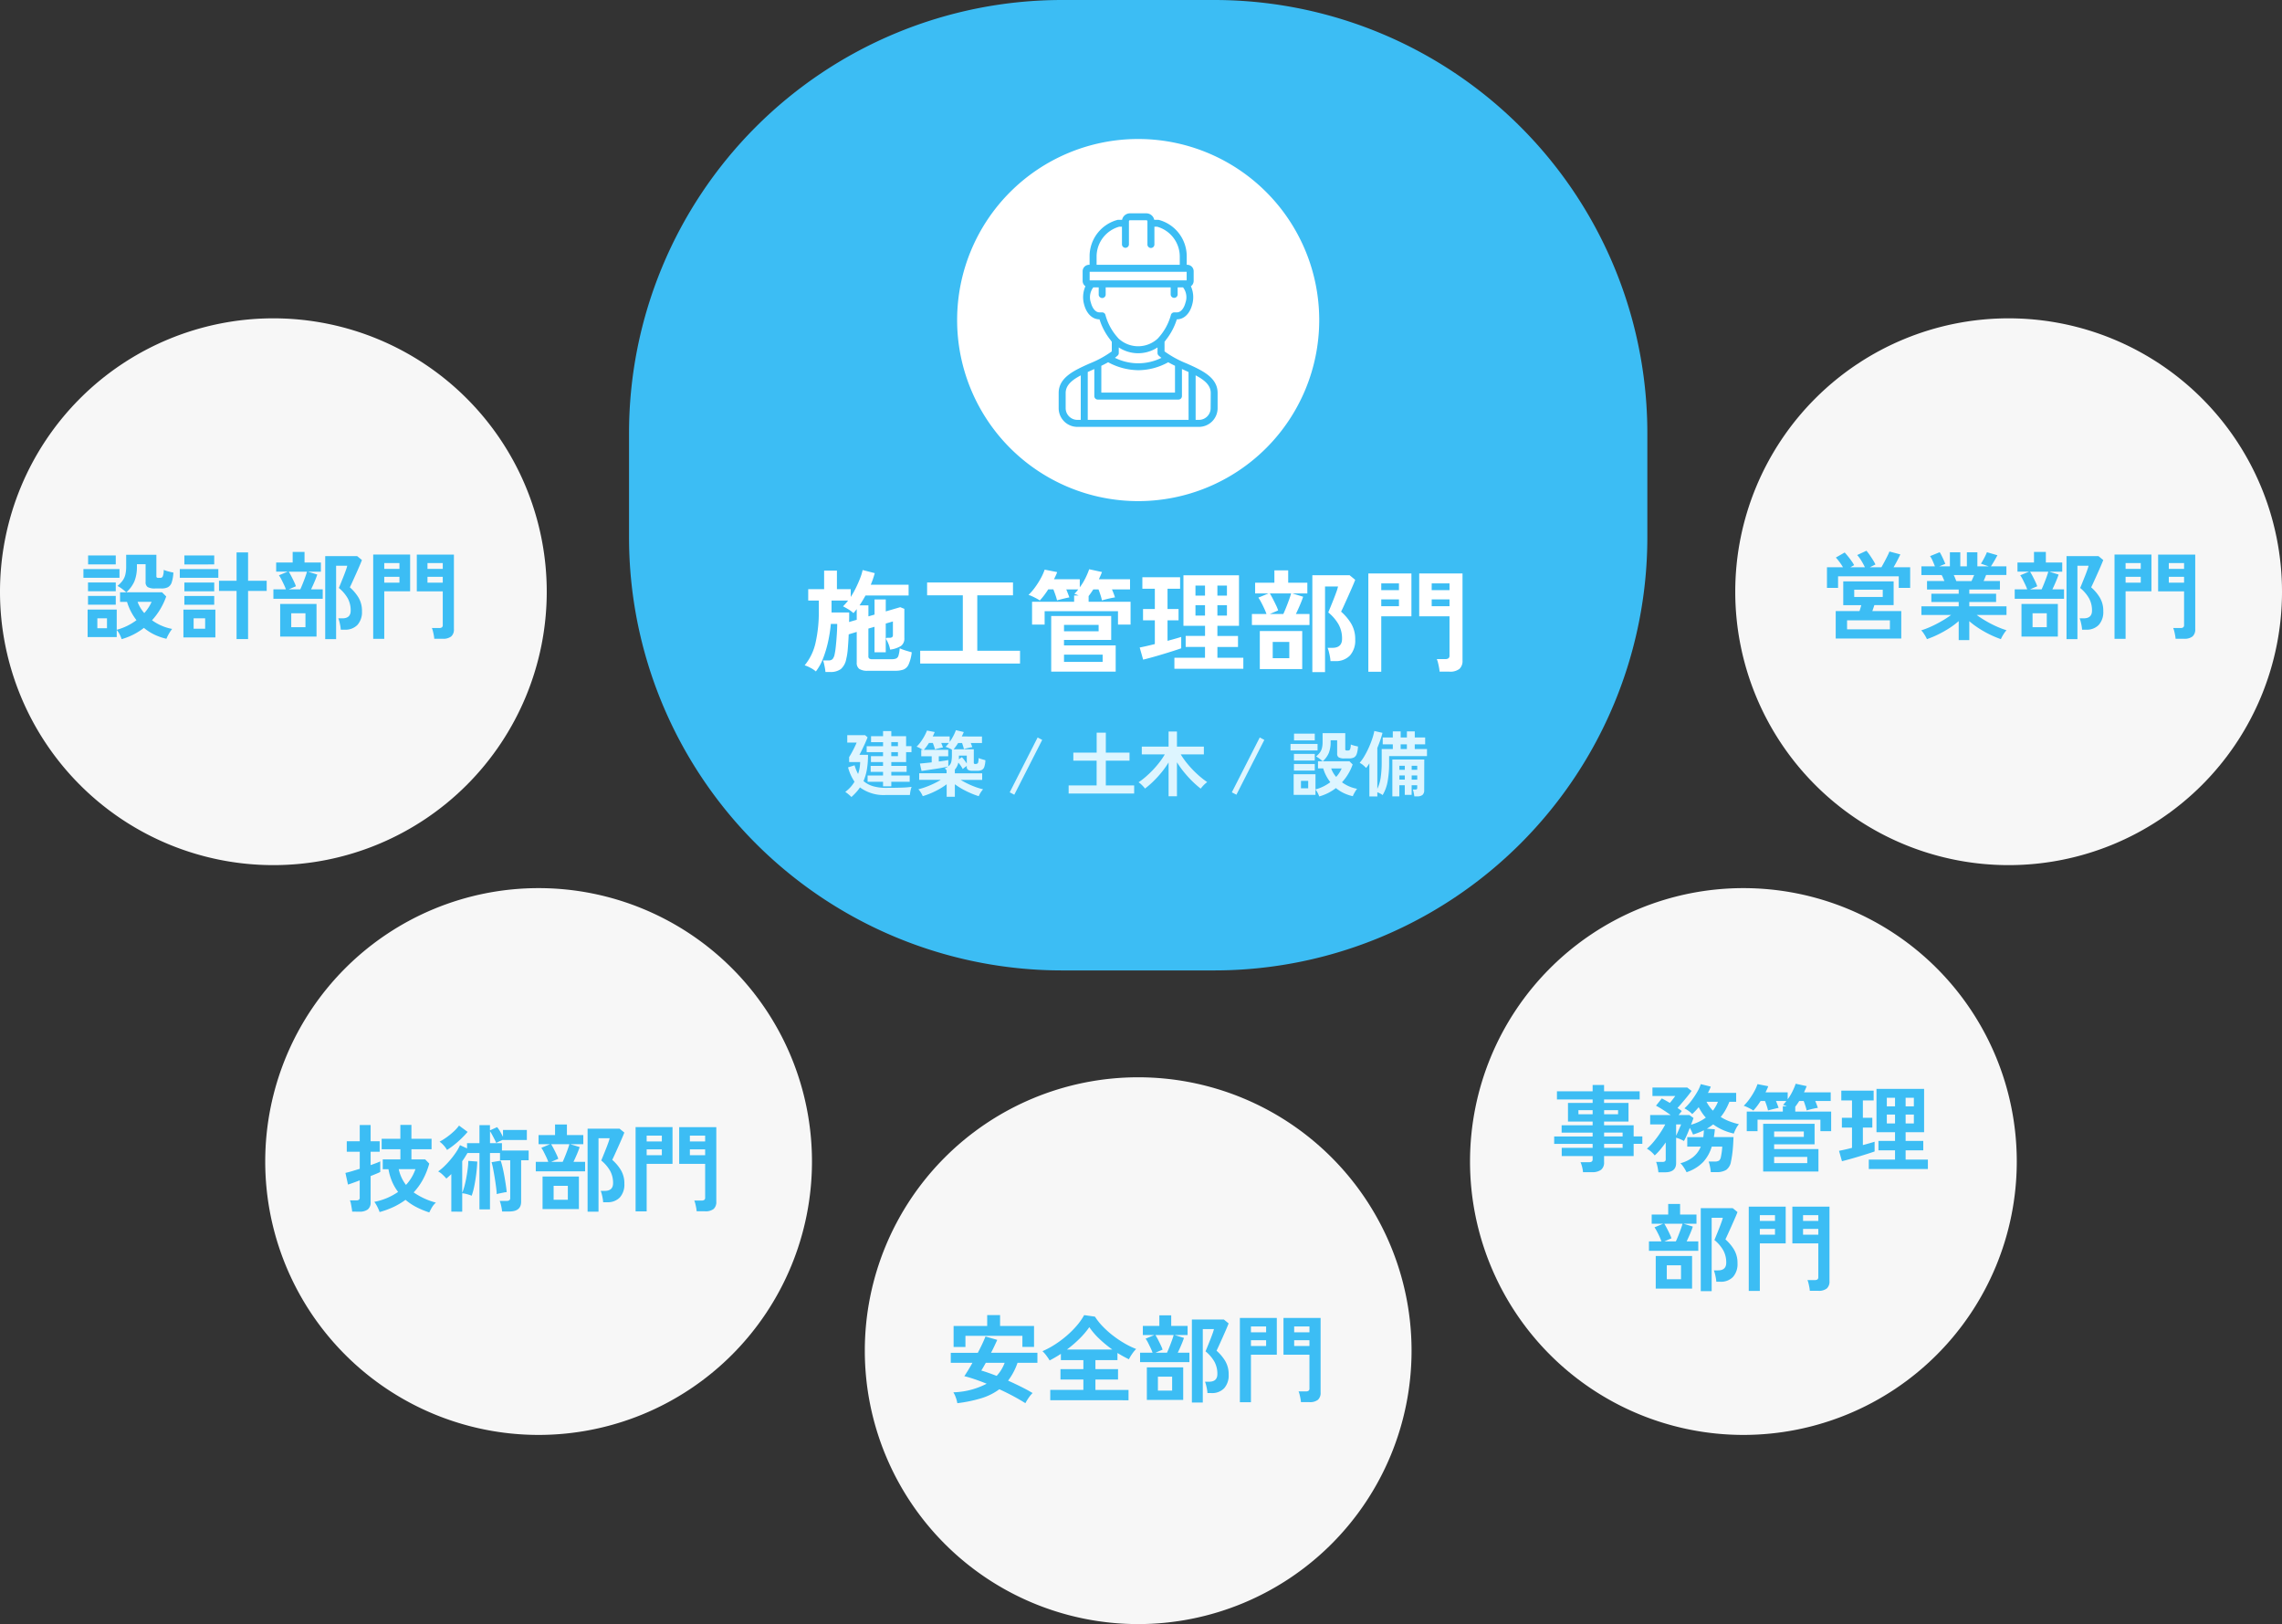
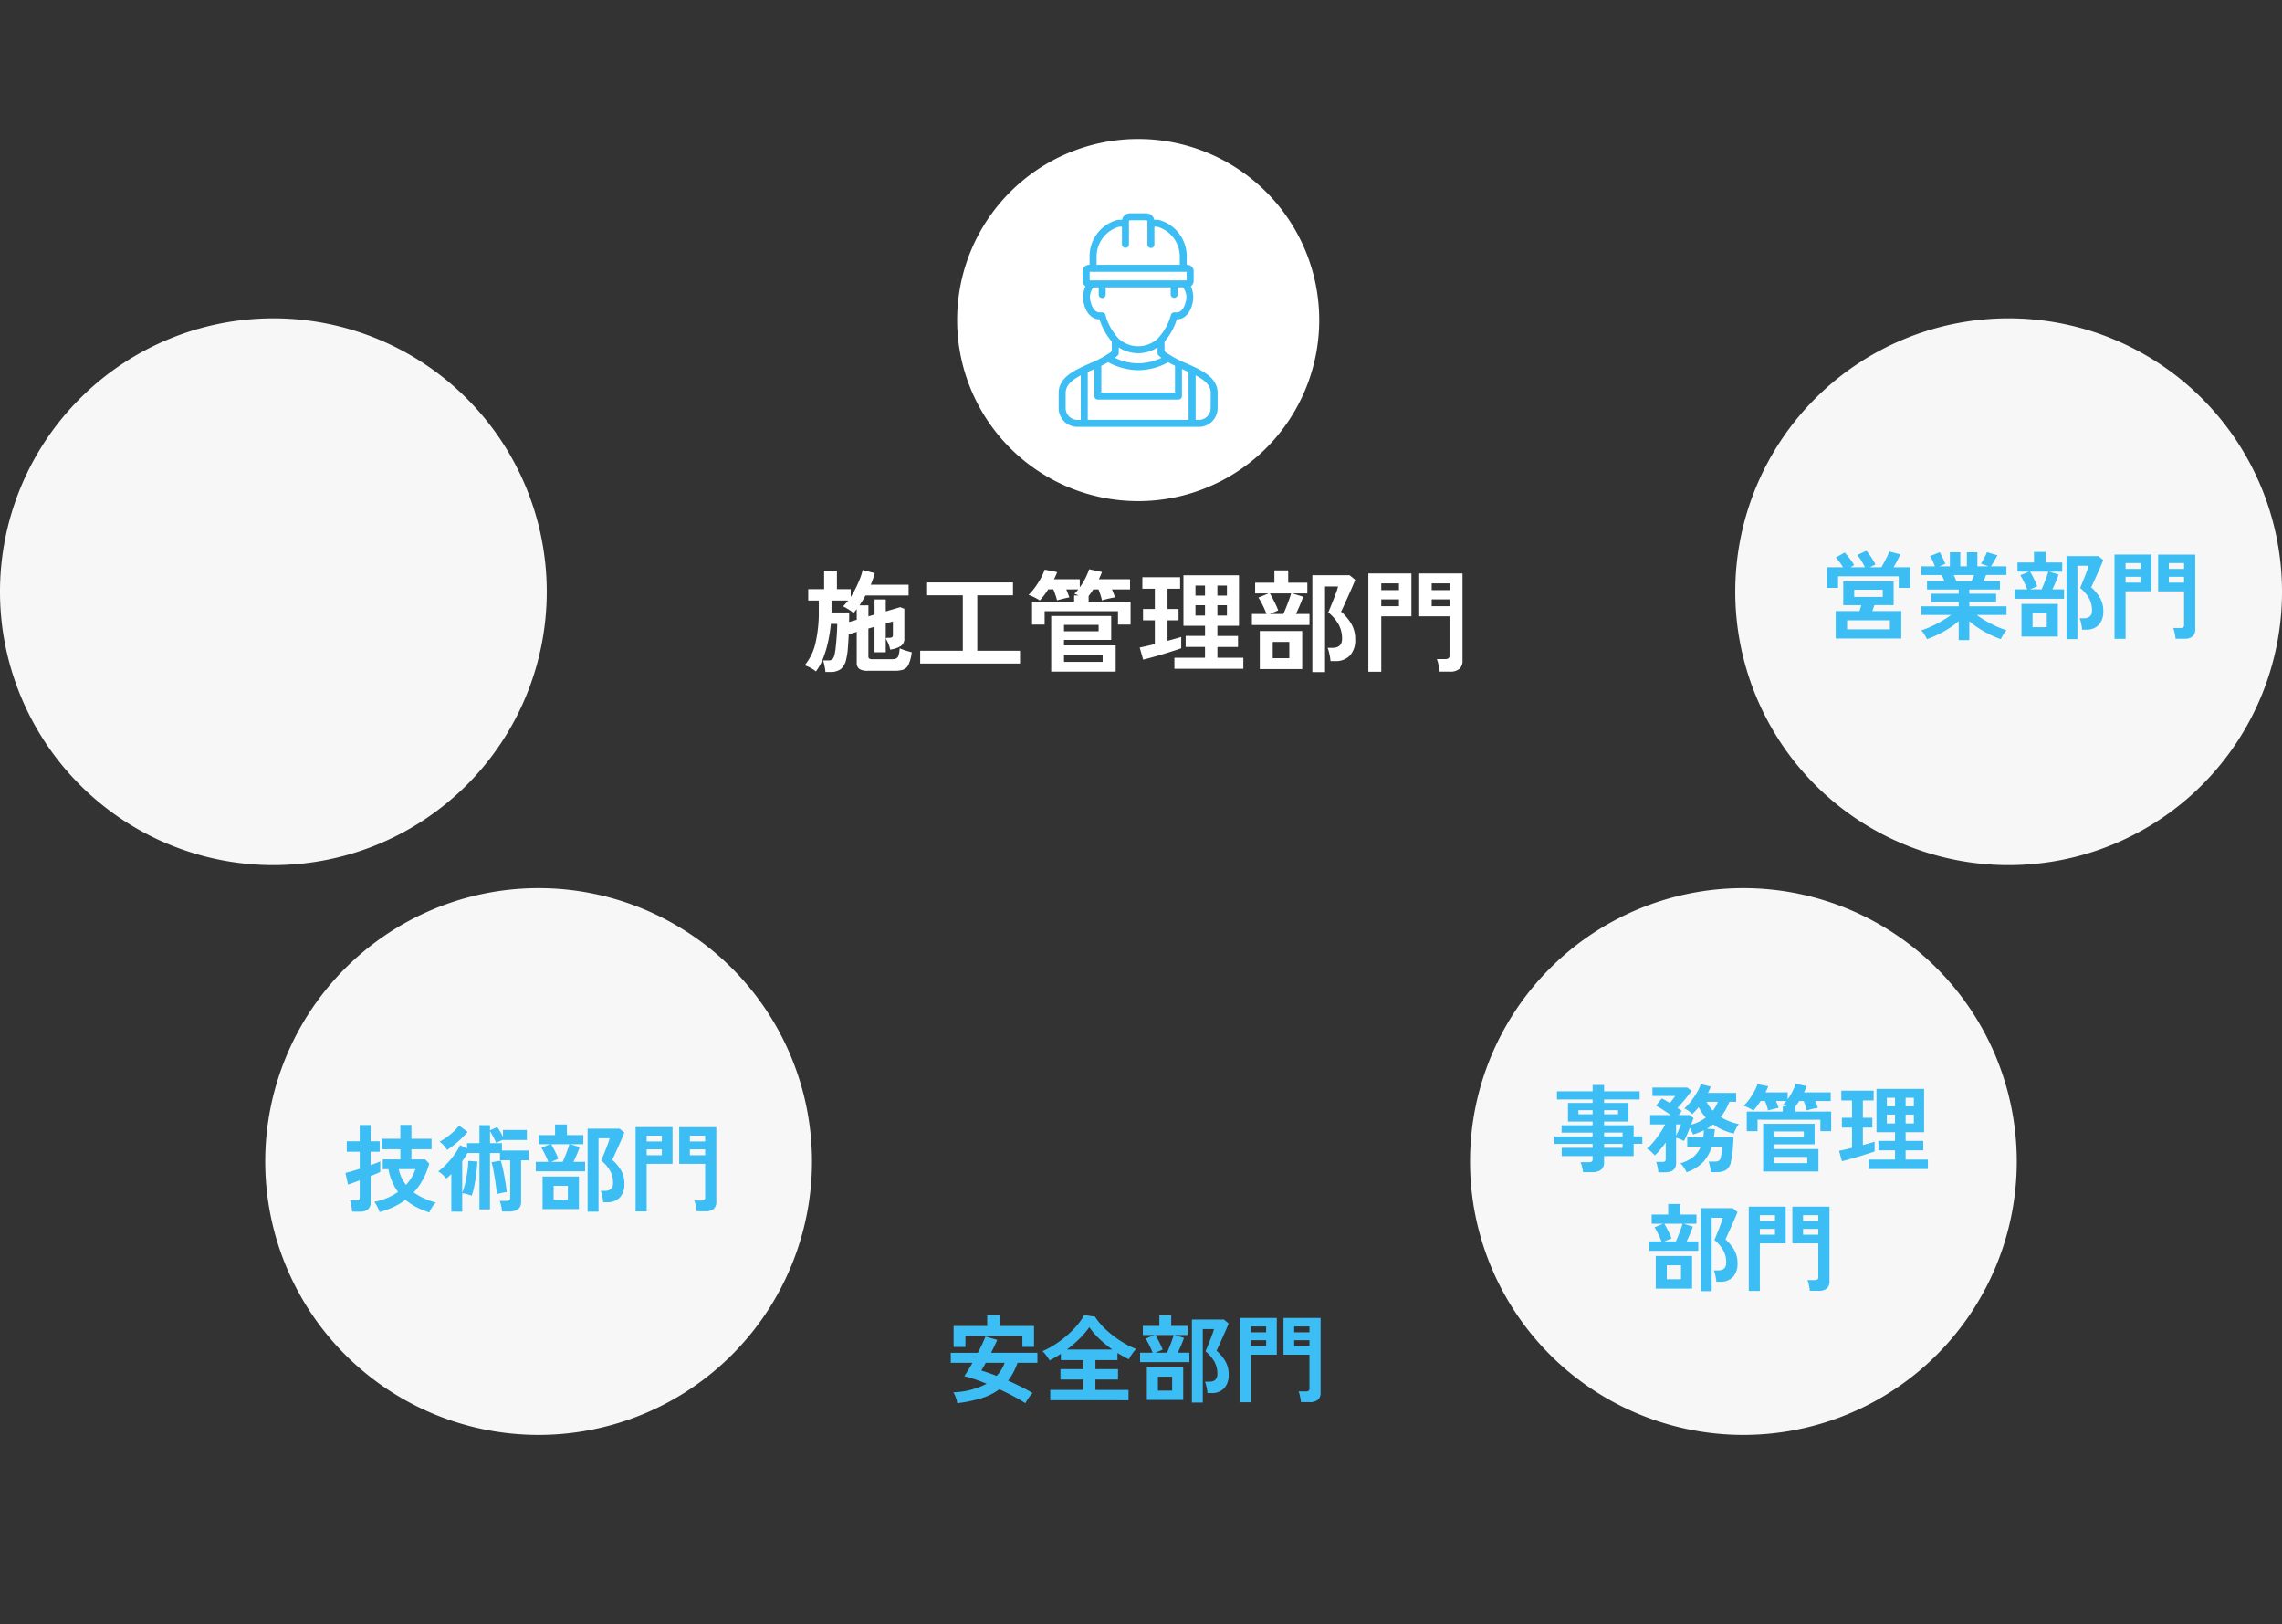
<svg xmlns="http://www.w3.org/2000/svg" width="287" height="204.238" viewBox="0 0 287 204.238">
  <rect x="0" y="0" width="287" height="204.238" fill="#333333" stroke="none" />
  <g transform="translate(-51.5 -5096.5)">
-     <path d="M34.381,0h0A34.381,34.381,0,0,1,68.762,34.381h0A34.381,34.381,0,0,1,34.381,68.762h0A34.381,34.381,0,0,1,0,34.381H0A34.381,34.381,0,0,1,34.381,0Z" transform="translate(160.265 5231.977)" fill="#f7f7f7" />
    <path d="M34.381,0h0A34.381,34.381,0,0,1,68.762,34.381h0A34.381,34.381,0,0,1,34.381,68.762h0A34.381,34.381,0,0,1,0,34.381H0A34.381,34.381,0,0,1,34.381,0Z" transform="translate(236.381 5208.188)" fill="#f7f7f7" />
    <path d="M34.381,0h0A34.381,34.381,0,0,1,68.762,34.381h0A34.381,34.381,0,0,1,34.381,68.762h0A34.381,34.381,0,0,1,0,34.381H0A34.381,34.381,0,0,1,34.381,0Z" transform="translate(269.738 5136.533)" fill="#f7f7f7" />
    <path d="M34.381,0h0A34.381,34.381,0,0,1,68.762,34.381h0A34.381,34.381,0,0,1,34.381,68.762h0A34.381,34.381,0,0,1,0,34.381H0A34.381,34.381,0,0,1,34.381,0Z" transform="translate(51.5 5136.533)" fill="#f7f7f7" />
    <path d="M34.381,0h0A34.381,34.381,0,0,1,68.762,34.381h0A34.381,34.381,0,0,1,34.381,68.762h0A34.381,34.381,0,0,1,0,34.381H0A34.381,34.381,0,0,1,34.381,0Z" transform="translate(84.857 5208.188)" fill="#f7f7f7" />
-     <path d="M54.469,0H73.6A54.469,54.469,0,0,1,128.07,54.469v13.1A54.469,54.469,0,0,1,73.6,122.037H54.469A54.469,54.469,0,0,1,0,67.568v-13.1A54.469,54.469,0,0,1,54.469,0Z" transform="translate(130.611 5096.5)" fill="#3cbdf4" />
    <path d="M22.77,0A22.77,22.77,0,1,1,0,22.77,22.77,22.77,0,0,1,22.77,0Z" transform="translate(171.875 5113.979)" fill="#fff" />
    <path d="M140.369,17.588a22.258,22.258,0,1,1-22.258,22.258,22.284,22.284,0,0,1,22.258-22.258m0-.512a22.77,22.77,0,1,0,22.77,22.77,22.77,22.77,0,0,0-22.77-22.77Z" transform="translate(54.276 5096.902)" fill="none" />
    <path d="M146.17,45.089a12.762,12.762,0,0,1-2.781-1.519V42.35c.023-.023.044-.046.067-.07a.46.46,0,0,0,.079-.117,8,8,0,0,0,1.4-2.622h.006c.9,0,1.636-.719,1.932-1.876a3.377,3.377,0,0,0-.169-2.289.812.812,0,0,0,.348-.665V33.491a.811.811,0,0,0-.811-.811h-.062v-1.1a4.735,4.735,0,0,0-3.51-4.546l-.005,0-.026-.007-.017-.005-.021,0-.024,0h-.016l-.029,0h-.439a1.017,1.017,0,0,0-.995-.814H139.05a1.018,1.018,0,0,0-1,.814h-.468l-.015,0-.025,0-.02,0-.018.005-.026.007-.005,0a4.735,4.735,0,0,0-3.51,4.546v1.1H133.9a.812.812,0,0,0-.811.811V34.71a.811.811,0,0,0,.352.667,3.378,3.378,0,0,0-.168,2.287c.3,1.158,1.036,1.876,1.932,1.876h.006a7.979,7.979,0,0,0,1.4,2.622.459.459,0,0,0,.079.117c.023.024.044.047.067.07v1.22a12.77,12.77,0,0,1-2.782,1.519c-1.916.858-3.9,1.744-3.9,3.713v1.912a2.353,2.353,0,0,0,2.35,2.351h15.288a2.353,2.353,0,0,0,2.351-2.351V48.8C150.069,46.833,148.087,45.947,146.17,45.089ZM134.845,31.581a3.9,3.9,0,0,1,2.852-3.693h.337v2.218a.439.439,0,1,0,.878,0V27.213a.14.14,0,0,1,.138-.138H141.1a.14.14,0,0,1,.138.138v2.893a.439.439,0,1,0,.877,0V27.889h.337a3.9,3.9,0,0,1,2.852,3.692v1.1H134.845Zm-.873,3.062V33.559h12.2v1.084h-12.2Zm1.982,4.329a.439.439,0,0,0-.42-.309h-.324c-.568,0-.93-.627-1.081-1.216a2.04,2.04,0,0,1,.3-1.925h.681V36.4a.439.439,0,1,0,.877,0v-.877h8.174V36.4a.439.439,0,0,0,.878,0v-.877h.681a2.04,2.04,0,0,1,.3,1.925c-.15.589-.514,1.216-1.081,1.216h-.326a.439.439,0,0,0-.419.309,6.921,6.921,0,0,1-1.556,2.867.421.421,0,0,0-.057.071,3.61,3.61,0,0,1-5.016,0,.422.422,0,0,0-.057-.071A6.916,6.916,0,0,1,135.953,38.972Zm6.7,5.128q.166.147.346.284a6.591,6.591,0,0,1-5.851-.005c.118-.089.231-.182.339-.278a.436.436,0,0,0,.147-.328v-.7a4.431,4.431,0,0,0,4.872,0v.7A.439.439,0,0,0,142.657,44.1Zm-7.215,1.283c.293-.141.579-.29.855-.446a8.151,8.151,0,0,0,3.808,1,7.831,7.831,0,0,0,3.749-1c.275.157.561.3.854.445v3.369h-9.266Zm-2.588,6.8h-.424a1.474,1.474,0,0,1-1.472-1.473V48.8c0-.984.811-1.639,1.9-2.211Zm13.563,0H133.732V46.164c.2-.092.4-.182.6-.273l.226-.1v3.4a.439.439,0,0,0,.439.439h10.143a.439.439,0,0,0,.439-.439v-3.4l.227.1c.2.091.406.181.6.273Zm2.774-1.473a1.474,1.474,0,0,1-1.473,1.473H147.3v-5.6c1.085.572,1.9,1.227,1.9,2.211Z" transform="translate(54.571 5097.119)" fill="#3cbdf4" />
    <path d="M-39.186,1.008q-.014-.2-.063-.476t-.112-.553a2.346,2.346,0,0,0-.133-.427h.686a.685.685,0,0,0,.525-.175,1.4,1.4,0,0,0,.259-.637,7.594,7.594,0,0,0,.126-.812q.056-.5.1-1.064t.07-1.071q.021-.511.021-.833h-.8a18.03,18.03,0,0,1-.343,2.219,13.736,13.736,0,0,1-.63,2.107A6.438,6.438,0,0,1-40.39.938a3.429,3.429,0,0,0-.693-.462A3.976,3.976,0,0,0-41.8.168a6.729,6.729,0,0,0,1.365-2.814,17.418,17.418,0,0,0,.413-4.074V-7.98h-1.33V-9.408h2v-2.338h1.61v2.338h1.736v.98A11.085,11.085,0,0,0-35.343-9.6q.3-.616.525-1.2a6.13,6.13,0,0,0,.308-1.015l1.526.392q-.1.364-.224.728t-.28.728h4.76V-8.61h-5.418q-.182.322-.371.637t-.385.6h1.12v1.386l.77-.224v-1.9H-31.6v1.5l1.82-.532.518.21v3.682a1.134,1.134,0,0,1-.42.98,3.279,3.279,0,0,1-1.372.462,3.325,3.325,0,0,0-.245-.812,3.337,3.337,0,0,0-.287-.546q0-.014.042-.056.07-.056.056-.07h.35a.556.556,0,0,0,.336-.077.369.369,0,0,0,.1-.3v-1.68l-.9.266V-1.47h-1.414V-4.676l-.77.224V-.966a.351.351,0,0,0,.1.28.638.638,0,0,0,.392.084h2.45A1.424,1.424,0,0,0-30.3-.686.572.572,0,0,0-30-1.057a4.274,4.274,0,0,0,.154-.917,3.959,3.959,0,0,0,.448.182q.28.1.574.182l.49.14A5.078,5.078,0,0,1-28.728.063a1.223,1.223,0,0,1-.658.644,3.087,3.087,0,0,1-1.036.147h-3.43A1.855,1.855,0,0,1-34.937.616a.937.937,0,0,1-.315-.8v-3.85l-1.008.308q-.042.938-.112,1.785a8.016,8.016,0,0,1-.2,1.323A2.188,2.188,0,0,1-37.247.637a2.162,2.162,0,0,1-1.365.371Zm2.968-6.286.966-.28V-6.9l-.2.252q-.1.126-.21.252a3.744,3.744,0,0,0-.651-.483q-.385-.231-.665-.371a6.363,6.363,0,0,0,.644-.728h-2.086v1.5H-36.2v.567Q-36.2-5.614-36.218-5.278Zm8.946,5.222v-1.61h5.362V-8.638H-26.4v-1.61H-15.6v1.61H-20.09v6.972h5.376v1.61ZM-10.794.966v-7h7.546v3.01H-9.184v.686h6.5v3.3ZM-13.2-4.956v-2.87H-7.91V-8.61h.574q-.154-.07-.3-.126t-.245-.084q.126-.126.252-.266a3.636,3.636,0,0,0,.238-.294H-8.9q.112.266.217.539t.175.469q-.182.028-.49.1t-.6.147q-.294.07-.462.126a6.452,6.452,0,0,0-.189-.644q-.133-.392-.273-.742h-.644q-.266.42-.539.777a7.779,7.779,0,0,1-.525.623,3.041,3.041,0,0,0-.4-.245q-.273-.147-.56-.28a2.759,2.759,0,0,0-.455-.175,7.358,7.358,0,0,0,.819-.952,10.328,10.328,0,0,0,.721-1.134,6.741,6.741,0,0,0,.49-1.092l1.568.308a3.209,3.209,0,0,1-.175.441q-.1.217-.217.455H-7.2v1.022A7.582,7.582,0,0,0-6.5-10.773a9.635,9.635,0,0,0,.483-1.141l1.61.35q-.084.224-.182.448t-.21.462h3.92V-9.38H-3.15q.112.266.217.539t.161.469q-.224.028-.553.1t-.623.147q-.294.077-.462.133a6.282,6.282,0,0,0-.182-.672q-.126-.392-.252-.714H-5.5q-.294.462-.588.84v.714H-.812v2.87H-2.394v-1.68H-11.62v1.68Zm4.018,4.69h4.858v-.91H-9.184Zm0-3.85H-4.83v-.8H-9.184ZM4.7.6V-.784h3.85V-2.142H6.118V-3.528H8.554V-4.8H5.838v-6.356h6.986V-4.8H10.108v1.274H12.7v1.386h-2.59V-.784H13.37V.6ZM.77-.546.336-2.072q.364-.07.861-.182T2.24-2.506V-5.488H.756V-6.916H2.24V-9.464H.672v-1.442H5.418v1.442H3.836v2.548H5.222v1.428H3.836v2.576q.532-.14.973-.266T5.558-3.4v1.428q-.392.14-1.008.336t-1.309.406q-.693.21-1.351.392T.77-.546ZM7.35-6.09h1.2v-1.3H7.35Zm2.758,0h1.2v-1.3h-1.2ZM7.35-8.6h1.2v-1.26H7.35Zm2.758,0h1.2v-1.26h-1.2ZM22.05,1.022v-12.18h4.69l.7.574q-.126.336-.371.9t-.525,1.19q-.28.623-.518,1.148t-.364.763a6.438,6.438,0,0,1,1.246,1.463,3.78,3.78,0,0,1,.532,2.051,2.818,2.818,0,0,1-.658,2,2.437,2.437,0,0,1-1.876.707h-.574a4.833,4.833,0,0,0-.07-.553q-.056-.315-.133-.616a3.472,3.472,0,0,0-.161-.5h.6q1.218,0,1.218-1.134a3.667,3.667,0,0,0-.434-1.806,5.474,5.474,0,0,0-1.3-1.512q.084-.2.266-.644T24.71-8.1q.21-.525.371-.98a5.508,5.508,0,0,0,.2-.665H23.646V1.022ZM14.448-4.9V-6.286h1.834Q16.17-6.608,15.988-7t-.378-.763a4.822,4.822,0,0,0-.35-.581l1.288-.532H14.854V-10.22h2.422v-1.554h1.736v1.554H21.42v1.344h-1.9l1.372.42q-.14.434-.4,1.043t-.511,1.127h1.708V-4.9ZM15.442.644V-4.144h5.334V.644Zm1.26-6.93H18.4q.168-.364.364-.854t.364-.959q.168-.469.252-.777H16.7q.168.266.378.672t.4.805a5.477,5.477,0,0,1,.273.665Zm.364,5.558h2.086V-2.772H17.066ZM38.052.966a4.437,4.437,0,0,0-.07-.525q-.056-.3-.126-.588A2.626,2.626,0,0,0,37.7-.616h1.064a.666.666,0,0,0,.406-.1A.4.4,0,0,0,39.3-1.05V-5.992H35.49v-5.39h5.446V-.448A1.35,1.35,0,0,1,40.544.623a1.892,1.892,0,0,1-1.26.343ZM29.092.98V-11.382H34.51v5.39H30.716V.98Zm7.966-8.246H39.3V-8.12h-2.24Zm0-2.016H39.3v-.854h-2.24ZM30.716-7.266h2.226V-8.12H30.716Zm0-2.016h2.226v-.854H30.716Z" transform="translate(194.5 5180)" fill="#fff" />
    <path d="M-22.6.96a3.925,3.925,0,0,0-.186-.7A3.13,3.13,0,0,0-23.1-.408a9.6,9.6,0,0,0,4.188-1.08Q-19.68-1.8-20.4-2.046t-1.32-.39q.2-.3.468-.732t.552-.948h-2.724v-1.26h3.4q.312-.588.564-1.128t.4-.924L-17.58-7q-.156.348-.354.768t-.426.852h5.832v1.26h-2.5a7.935,7.935,0,0,1-1.188,2.244q.828.372,1.626.768t1.458.792A3.4,3.4,0,0,0-13.62.27a5.611,5.611,0,0,0-.42.69q-.7-.444-1.542-.894t-1.734-.858A7.444,7.444,0,0,1-19.578.336,17.441,17.441,0,0,1-22.6.96Zm-.468-7.068v-2.64h4.224v-1.368h1.62v1.368h4.272V-6.12h-1.464V-7.512h-7.164v1.4Zm5.412,3.636a4.875,4.875,0,0,0,1.008-1.644H-19.02q-.168.3-.312.552t-.252.42q.42.12.912.294T-17.652-2.472Zm6.744,3.06v-1.3h4.164V-2.016h-2.88V-3.324h2.88V-4.452H-9.576v-.792q-.348.228-.708.438t-.708.39a6.206,6.206,0,0,0-.408-.606,3.81,3.81,0,0,0-.492-.558,10.766,10.766,0,0,0,1.53-.816A13.008,13.008,0,0,0-8.874-7.5a11.856,11.856,0,0,0,1.29-1.284,7.811,7.811,0,0,0,.936-1.332l1.356.192a7.924,7.924,0,0,0,.984,1.236,11.552,11.552,0,0,0,1.29,1.152,13.438,13.438,0,0,0,1.446.972,10.181,10.181,0,0,0,1.464.708A3.907,3.907,0,0,0-.6-5.262a5.14,5.14,0,0,0-.42.7q-.348-.168-.708-.366t-.732-.426v.9H-5.232v1.128h2.844v1.308H-5.232V-.708h4.164v1.3ZM-8.82-5.784H-3.1A14.559,14.559,0,0,1-4.716-7.11,8.9,8.9,0,0,1-6-8.6,10.282,10.282,0,0,1-7.236-7.146,14.914,14.914,0,0,1-8.82-5.784ZM6.9.876V-9.564h4.02l.6.492q-.108.288-.318.774t-.45,1.02q-.24.534-.444.984T10-5.64a5.519,5.519,0,0,1,1.068,1.254,3.24,3.24,0,0,1,.456,1.758,2.416,2.416,0,0,1-.564,1.71,2.089,2.089,0,0,1-1.608.606H8.856A4.143,4.143,0,0,0,8.8-.786q-.048-.27-.114-.528a2.976,2.976,0,0,0-.138-.426H9.06q1.044,0,1.044-.972A3.143,3.143,0,0,0,9.732-4.26a4.692,4.692,0,0,0-1.116-1.3q.072-.168.228-.552t.336-.834q.18-.45.318-.84a4.721,4.721,0,0,0,.174-.57h-1.4V.876ZM.384-4.2V-5.388H1.956Q1.86-5.664,1.7-6T1.38-6.654a4.133,4.133,0,0,0-.3-.5l1.1-.456H.732V-8.76H2.808v-1.332H4.3V-8.76H6.36v1.152H4.728l1.176.36q-.12.372-.342.894t-.438.966H6.588V-4.2ZM1.236.552v-4.1H5.808v4.1Zm1.08-5.94H3.768q.144-.312.312-.732t.312-.822q.144-.4.216-.666H2.316q.144.228.324.576t.342.69a4.694,4.694,0,0,1,.234.57ZM2.628-.624H4.416V-2.376H2.628ZM20.616.828a3.8,3.8,0,0,0-.06-.45q-.048-.258-.108-.5a2.251,2.251,0,0,0-.132-.4h.912a.571.571,0,0,0,.348-.084A.344.344,0,0,0,21.684-.9V-5.136H18.42v-4.62h4.668V-.384a1.158,1.158,0,0,1-.336.918,1.621,1.621,0,0,1-1.08.294ZM12.936.84v-10.6H17.58v4.62H14.328V.84Zm6.828-7.068h1.92V-6.96h-1.92Zm0-1.728h1.92v-.732h-1.92ZM14.328-6.228h1.908V-6.96H14.328Zm0-1.728h1.908v-.732H14.328Z" transform="translate(194.5 5272)" fill="#3cbdf4" />
    <path d="M-19.908.912a4.087,4.087,0,0,0-.114-.66,3.629,3.629,0,0,0-.2-.6h1.056a.632.632,0,0,0,.36-.078A.374.374,0,0,0-18.7-.744v-.372h-3.888V-2.148H-18.7v-.5h-4.836v-.936H-18.7v-.48h-3.9v-.924h3.9V-5.46H-21.8V-7.8H-18.7v-.432h-4.488V-9.264H-18.7v-.792h1.44v.792h4.476v1.032h-4.476V-7.8h3.072v2.34h-3.072v.468h3.72v1.4h1.092v.936h-1.092v1.536h-3.72v.768a1.152,1.152,0,0,1-.378.96,1.825,1.825,0,0,1-1.146.3Zm2.652-3.06h2.328v-.5h-2.328Zm0-1.44h2.328v-.48h-2.328Zm-3.228-2.784H-18.7v-.516h-1.788Zm3.228,0H-15.5v-.516h-1.752Zm6.828,7.3a5.925,5.925,0,0,0-.108-.678,3.568,3.568,0,0,0-.18-.63h.78a.585.585,0,0,0,.33-.072.35.35,0,0,0,.1-.3V-2.832q-.336.48-.684.9a6.854,6.854,0,0,1-.7.732,3.615,3.615,0,0,0-.462-.474,2.563,2.563,0,0,0-.522-.366,7.337,7.337,0,0,0,.858-.888,12.638,12.638,0,0,0,.822-1.11A10.431,10.431,0,0,0-9.564-5.1h-1.9V-6.276h2.58q-.444-.324-.948-.648t-.9-.528L-10-8.364q.216.108.474.252t.534.312q.18-.2.384-.468t.3-.4h-2.868V-9.732h4.38l.54.42q-.192.276-.5.66t-.648.78q-.336.4-.624.708.156.1.288.192t.252.192q-.06.084-.168.216t-.228.288h1.356l.516.372q-.048.132-.126.354t-.186.486a5.491,5.491,0,0,0,1.86-.888,5.05,5.05,0,0,1-.48-.612q-.216-.324-.42-.7-.192.24-.4.456t-.408.408a3.21,3.21,0,0,0-.468-.4,3.858,3.858,0,0,0-.516-.318A6.569,6.569,0,0,0-6.3-8.052a10.745,10.745,0,0,0,.75-1.122,4.548,4.548,0,0,0,.45-.99l1.26.312a5.78,5.78,0,0,1-.36.792H-.648v1.116H-1.5A8.792,8.792,0,0,1-1.98-6.93a5.892,5.892,0,0,1-.612.894,5.871,5.871,0,0,0,1.086.546A9.156,9.156,0,0,0-.3-5.124a2.406,2.406,0,0,0-.372.558,5.689,5.689,0,0,0-.276.618A7.544,7.544,0,0,1-2.328-4.4,6.713,6.713,0,0,1-3.54-5.1a6.541,6.541,0,0,1-.792.54l1,.072q-.012.252-.048.5t-.072.486H-.984Q-1-2.976-1.038-2.412t-.108,1.074q-.066.51-.15.882A1.6,1.6,0,0,1-1.9.624,2.247,2.247,0,0,1-3.108.9H-3.84Q-3.852.72-3.894.462t-.1-.5a2.739,2.739,0,0,0-.12-.39h.732A1.033,1.033,0,0,0-2.8-.546a.826.826,0,0,0,.234-.474q.06-.276.108-.63T-2.4-2.3H-3.72A4.949,4.949,0,0,1-4.782-.384,5.07,5.07,0,0,1-6.888.912,4.48,4.48,0,0,0-7.224.324a3.018,3.018,0,0,0-.432-.54,4.267,4.267,0,0,0,1.62-.8A3.249,3.249,0,0,0-5.1-2.3H-6.8V-3.5h2.016a6.98,6.98,0,0,0,.072-.864,6.641,6.641,0,0,1-.636.288q-.336.132-.72.252-.084-.192-.186-.408t-.222-.432q-.192.492-.4.966a6.444,6.444,0,0,1-.342.69A4.008,4.008,0,0,0-7.68-3.24,3.331,3.331,0,0,0-8.2-3.42V-.24Q-8.2.924-9.588.924Zm6.852-7.752A4.68,4.68,0,0,0-2.94-7.944H-4.38A4.925,4.925,0,0,0-3.576-6.828ZM-8.2-3.684q.12-.24.246-.528t.234-.54Q-7.608-5-7.572-5.1H-8.2ZM2.748.828v-6H9.216v2.58H4.128V-2H9.7V.828ZM.684-4.248v-2.46H5.22V-7.38h.492q-.132-.06-.258-.108t-.21-.072q.108-.108.216-.228a3.116,3.116,0,0,0,.2-.252h-1.3q.1.228.186.462t.15.4q-.156.024-.42.09t-.516.126q-.252.06-.4.108A5.53,5.53,0,0,0,3.21-7.4Q3.1-7.74,2.976-8.04H2.424q-.228.36-.462.666a6.668,6.668,0,0,1-.45.534,2.606,2.606,0,0,0-.342-.21Q.936-7.176.69-7.29A2.365,2.365,0,0,0,.3-7.44,6.307,6.307,0,0,0,1-8.256a8.853,8.853,0,0,0,.618-.972,5.778,5.778,0,0,0,.42-.936L3.384-9.9a2.751,2.751,0,0,1-.15.378q-.09.186-.186.39H5.832v.876a6.5,6.5,0,0,0,.594-.978,8.259,8.259,0,0,0,.414-.978l1.38.3q-.072.192-.156.384t-.18.4h3.36V-8.04H9.3q.1.228.186.462t.138.4q-.192.024-.474.084t-.534.126q-.252.066-.4.114a5.385,5.385,0,0,0-.156-.576q-.108-.336-.216-.612H7.284q-.252.4-.5.72v.612H11.3v2.46H9.948v-1.44H2.04v1.44ZM4.128-.228H8.292v-.78H4.128Zm0-3.3H7.86v-.684H4.128ZM16.032.516V-.672h3.3V-1.836H17.244V-3.024h2.088V-4.116H17V-9.564h5.988v5.448H20.664v1.092h2.22v1.188h-2.22V-.672h2.8V.516ZM12.66-.468l-.372-1.308q.312-.06.738-.156t.894-.216V-4.7H12.648V-5.928H13.92V-8.112H12.576V-9.348h4.068v1.236H15.288v2.184h1.188V-4.7H15.288V-2.5q.456-.12.834-.228t.642-.192v1.224q-.336.12-.864.288t-1.122.348q-.594.18-1.158.336T12.66-.468ZM18.3-5.22h1.032V-6.336H18.3Zm2.364,0H21.7V-6.336H20.664ZM18.3-7.368h1.032v-1.08H18.3Zm2.364,0H21.7v-1.08H20.664ZM-5.1,15.876V5.436h4.02l.6.492Q-.588,6.216-.8,6.7t-.45,1.02q-.24.534-.444.984T-2,9.36A5.519,5.519,0,0,1-.936,10.614,3.24,3.24,0,0,1-.48,12.372a2.416,2.416,0,0,1-.564,1.71,2.089,2.089,0,0,1-1.608.606h-.492a4.143,4.143,0,0,0-.06-.474q-.048-.27-.114-.528a2.976,2.976,0,0,0-.138-.426h.516q1.044,0,1.044-.972a3.143,3.143,0,0,0-.372-1.548,4.692,4.692,0,0,0-1.116-1.3q.072-.168.228-.552t.336-.834q.18-.45.318-.84a4.721,4.721,0,0,0,.174-.57h-1.4v9.228ZM-11.616,10.8V9.612h1.572q-.1-.276-.252-.612t-.324-.654a4.133,4.133,0,0,0-.3-.5l1.1-.456h-1.452V6.24h2.076V4.908H-7.7V6.24H-5.64V7.392H-7.272l1.176.36q-.12.372-.342.894t-.438.966h1.464V10.8Zm.852,4.752v-4.1h4.572v4.1Zm1.08-5.94h1.452q.144-.312.312-.732t.312-.822q.144-.4.216-.666H-9.684q.144.228.324.576t.342.69a4.694,4.694,0,0,1,.234.57Zm.312,4.764h1.788V12.624H-9.372ZM8.616,15.828a3.8,3.8,0,0,0-.06-.45q-.048-.258-.108-.5a2.251,2.251,0,0,0-.132-.4h.912a.571.571,0,0,0,.348-.084.344.344,0,0,0,.108-.288V9.864H6.42V5.244h4.668v9.372a1.158,1.158,0,0,1-.336.918,1.621,1.621,0,0,1-1.08.294Zm-7.68.012V5.244H5.58v4.62H2.328V15.84ZM7.764,8.772h1.92V8.04H7.764Zm0-1.728h1.92V6.312H7.764ZM2.328,8.772H4.236V8.04H2.328Zm0-1.728H4.236V6.312H2.328Z" transform="translate(270.5 5243)" fill="#3cbdf4" />
    <path d="M-13.008.972A10.452,10.452,0,0,1-14.6.318,7.265,7.265,0,0,1-16-.612,9.034,9.034,0,0,1-17.49.276a10.828,10.828,0,0,1-1.77.648,5.036,5.036,0,0,0-.276-.648A4.316,4.316,0,0,0-19.92-.36a7.819,7.819,0,0,0,2.988-1.248,5.974,5.974,0,0,1-.75-1.284,7.16,7.16,0,0,1-.462-1.572h-.72V-5.7h2.22V-6.972H-19v-1.32h2.352v-1.74h1.392v1.74h2.532v1.32h-2.532V-5.7h1.728l.516.528A9.44,9.44,0,0,1-13.8-3.186a7.929,7.929,0,0,1-1.176,1.638,8.834,8.834,0,0,0,2.8,1.284A2.494,2.494,0,0,0-12.7.378Q-12.912.756-13.008.972Zm-9.7-.1a4.514,4.514,0,0,0-.06-.456q-.048-.276-.1-.546a1.713,1.713,0,0,0-.126-.414h.792a.574.574,0,0,0,.342-.078.369.369,0,0,0,.1-.306V-3.06q-.5.192-.906.336t-.57.192L-23.556-4q.288-.06.768-.2l1.032-.312V-6.66h-1.632V-7.98h1.632v-2.04h1.368v2.04h1.14v1.32h-1.14v1.68q.42-.144.744-.27t.468-.2v1.332q-.132.072-.462.21t-.75.306V-.312a1.089,1.089,0,0,1-.354.906,1.706,1.706,0,0,1-1.074.282Zm6.768-3.36a5.6,5.6,0,0,0,1.188-1.98h-2.1A4.962,4.962,0,0,0-15.936-2.484Zm5.7,3.36V-3.852q-.156.156-.312.294t-.312.27a5.609,5.609,0,0,0-.474-.492,2.292,2.292,0,0,0-.558-.408,6.172,6.172,0,0,0,.792-.66,10.93,10.93,0,0,0,.792-.858,10.643,10.643,0,0,0,.69-.924,5.4,5.4,0,0,0,.474-.858l.888.408v-.66H-6.7v-2.268h1.32v.66l.9-.408A3.51,3.51,0,0,1-4.1-9.21q.2.354.36.666V-9.4h3v1.26h-3V-8.16q-.192.072-.438.186t-.414.21q-.072-.18-.21-.45t-.288-.552a4.952,4.952,0,0,0-.282-.474v1.5h1.5v.924h3.36v1.224h-.948V-.36Q-1.464.852-2.94.852h-.912a5.68,5.68,0,0,0-.114-.69A3.823,3.823,0,0,0-4.152-.48h.864A.6.6,0,0,0-2.94-.558a.358.358,0,0,0,.108-.306V-5.592H-4.116V-6.5h-1.26V.588H-6.7V-6.5H-8.208q-.156.264-.318.522t-.342.51V-1.5a6.161,6.161,0,0,0,.252-.738q.132-.462.24-1.026T-8.19-4.41a10.046,10.046,0,0,0,.09-1.1l1.128.084Q-7-4.716-7.1-3.9T-7.35-2.346a8.194,8.194,0,0,1-.33,1.218,4.293,4.293,0,0,0-.594-.2,3.8,3.8,0,0,0-.594-.114V.876Zm5.712-2.208q-.012-.348-.084-.9t-.168-1.152q-.1-.6-.2-1.128a7.553,7.553,0,0,0-.2-.828l1.152-.192q.12.348.24.858t.222,1.08q.1.57.18,1.1t.114.912a3.654,3.654,0,0,0-.4.06l-.48.1A3.393,3.393,0,0,0-4.524-1.332Zm-6.252-5.556a3.314,3.314,0,0,0-.426-.576,2.67,2.67,0,0,0-.51-.456,8.428,8.428,0,0,0,.948-.6,8.445,8.445,0,0,0,.876-.726,4.9,4.9,0,0,0,.624-.7l1.08.792a10.907,10.907,0,0,1-.75.8q-.438.426-.918.81A9.621,9.621,0,0,1-10.776-6.888ZM6.9.876V-9.564h4.02l.6.492q-.108.288-.318.774t-.45,1.02q-.24.534-.444.984T10-5.64a5.519,5.519,0,0,1,1.068,1.254,3.24,3.24,0,0,1,.456,1.758,2.416,2.416,0,0,1-.564,1.71,2.089,2.089,0,0,1-1.608.606H8.856A4.143,4.143,0,0,0,8.8-.786q-.048-.27-.114-.528a2.976,2.976,0,0,0-.138-.426H9.06q1.044,0,1.044-.972A3.143,3.143,0,0,0,9.732-4.26a4.692,4.692,0,0,0-1.116-1.3q.072-.168.228-.552t.336-.834q.18-.45.318-.84a4.721,4.721,0,0,0,.174-.57h-1.4V.876ZM.384-4.2V-5.388H1.956Q1.86-5.664,1.7-6T1.38-6.654a4.133,4.133,0,0,0-.3-.5l1.1-.456H.732V-8.76H2.808v-1.332H4.3V-8.76H6.36v1.152H4.728l1.176.36q-.12.372-.342.894t-.438.966H6.588V-4.2ZM1.236.552v-4.1H5.808v4.1Zm1.08-5.94H3.768q.144-.312.312-.732t.312-.822q.144-.4.216-.666H2.316q.144.228.324.576t.342.69a4.694,4.694,0,0,1,.234.57ZM2.628-.624H4.416V-2.376H2.628ZM20.616.828a3.8,3.8,0,0,0-.06-.45q-.048-.258-.108-.5a2.251,2.251,0,0,0-.132-.4h.912a.571.571,0,0,0,.348-.084A.344.344,0,0,0,21.684-.9V-5.136H18.42v-4.62h4.668V-.384a1.158,1.158,0,0,1-.336.918,1.621,1.621,0,0,1-1.08.294ZM12.936.84v-10.6H17.58v4.62H14.328V.84Zm6.828-7.068h1.92V-6.96h-1.92Zm0-1.728h1.92v-.732h-1.92ZM14.328-6.228h1.908V-6.96H14.328Zm0-1.728h1.908v-.732H14.328Z" transform="translate(118.5 5248)" fill="#3cbdf4" />
    <path d="M-22.128.8V-2.652h2.988q.06-.168.12-.366t.108-.378H-21.18V-6.384h6.336V-3.4h-2.424l-.126.378q-.066.2-.126.366h3.636V.8Zm-1.1-6.372V-8.16h2.016a6.483,6.483,0,0,0-.444-.672,6.46,6.46,0,0,0-.456-.552L-21-10.02q.2.216.438.51t.438.582a3.988,3.988,0,0,1,.312.5l-.468.264h1.824a8.476,8.476,0,0,0-.444-.816,4.672,4.672,0,0,0-.528-.72l1.164-.54a5.958,5.958,0,0,1,.4.522q.228.33.432.66a4.814,4.814,0,0,1,.3.546l-.7.348h1.452q.18-.312.378-.684t.372-.72a5.944,5.944,0,0,0,.258-.576L-14-9.78q-.156.336-.384.774t-.468.846h2.088v2.592H-14.2V-7.02h-7.632v1.452ZM-20.7-.36h5.388V-1.488H-20.7Zm.9-4.068h3.588V-5.34H-19.8ZM-6.66,1V-1.392A9.565,9.565,0,0,1-7.878-.48,14.019,14.019,0,0,1-9.27.3a11.9,11.9,0,0,1-1.386.576,3.309,3.309,0,0,0-.18-.354q-.12-.21-.264-.42a1.9,1.9,0,0,0-.276-.33,10.431,10.431,0,0,0,1.26-.486Q-9.444-1.02-8.79-1.4A12.123,12.123,0,0,0-7.62-2.16h-3.732V-3.252H-6.66v-.54H-10.1V-4.836H-6.66v-.528h-3.984V-6.432H-8.46q-.084-.2-.168-.4a2.652,2.652,0,0,0-.18-.354h-2.544V-8.28h1.7q-.12-.312-.282-.684a3.124,3.124,0,0,0-.33-.6l1.212-.492a4.085,4.085,0,0,1,.258.462q.138.282.258.552t.192.45L-9.1-8.28h1.332v-1.764h1.308V-8.28h.828v-1.764h1.32V-8.28h1.416l-.972-.336a4.686,4.686,0,0,0,.27-.438q.15-.27.288-.552a4.656,4.656,0,0,0,.2-.45l1.32.384q-.108.2-.264.48t-.306.522q-.15.246-.246.39H-.66v1.092H-3.216q-.156.408-.312.756h2.052v1.068H-5.328v.528h3.372v1.044H-5.328v.54h4.68V-2.16H-4.392A12.508,12.508,0,0,0-3.228-1.4a13.713,13.713,0,0,0,1.32.678,11.042,11.042,0,0,0,1.26.48A2.363,2.363,0,0,0-.912.09q-.144.21-.264.426a3.728,3.728,0,0,0-.18.36A12.656,12.656,0,0,1-2.724.306,13.036,13.036,0,0,1-4.1-.468,10.581,10.581,0,0,1-5.328-1.38V1Zm-.3-7.428h1.908q.084-.168.168-.366t.168-.39H-7.284q.1.192.18.4T-6.96-6.432ZM6.9.876V-9.564h4.02l.6.492q-.108.288-.318.774t-.45,1.02q-.24.534-.444.984T10-5.64a5.519,5.519,0,0,1,1.068,1.254,3.24,3.24,0,0,1,.456,1.758,2.416,2.416,0,0,1-.564,1.71,2.089,2.089,0,0,1-1.608.606H8.856A4.143,4.143,0,0,0,8.8-.786q-.048-.27-.114-.528a2.976,2.976,0,0,0-.138-.426H9.06q1.044,0,1.044-.972A3.143,3.143,0,0,0,9.732-4.26a4.692,4.692,0,0,0-1.116-1.3q.072-.168.228-.552t.336-.834q.18-.45.318-.84a4.721,4.721,0,0,0,.174-.57h-1.4V.876ZM.384-4.2V-5.388H1.956Q1.86-5.664,1.7-6T1.38-6.654a4.133,4.133,0,0,0-.3-.5l1.1-.456H.732V-8.76H2.808v-1.332H4.3V-8.76H6.36v1.152H4.728l1.176.36q-.12.372-.342.894t-.438.966H6.588V-4.2ZM1.236.552v-4.1H5.808v4.1Zm1.08-5.94H3.768q.144-.312.312-.732t.312-.822q.144-.4.216-.666H2.316q.144.228.324.576t.342.69a4.694,4.694,0,0,1,.234.57ZM2.628-.624H4.416V-2.376H2.628ZM20.616.828a3.8,3.8,0,0,0-.06-.45q-.048-.258-.108-.5a2.251,2.251,0,0,0-.132-.4h.912a.571.571,0,0,0,.348-.084A.344.344,0,0,0,21.684-.9V-5.136H18.42v-4.62h4.668V-.384a1.158,1.158,0,0,1-.336.918,1.621,1.621,0,0,1-1.08.294ZM12.936.84v-10.6H17.58v4.62H14.328V.84Zm6.828-7.068h1.92V-6.96h-1.92Zm0-1.728h1.92v-.732h-1.92ZM14.328-6.228h1.908V-6.96H14.328Zm0-1.728h1.908v-.732H14.328Z" transform="translate(304.5 5176)" fill="#3cbdf4" />
-     <path d="M-18.7.876A4.024,4.024,0,0,0-18.96.264a2.42,2.42,0,0,0-.36-.54V.612h-3.66V-2.844h3.66V-.3a7.16,7.16,0,0,0,1.332-.5,7.518,7.518,0,0,0,1.152-.708,7.232,7.232,0,0,1-.708-1.11,6.773,6.773,0,0,1-.48-1.194H-18.9v-1.2h.78a6.119,6.119,0,0,0-.516-.426,4.338,4.338,0,0,0-.588-.378,4.044,4.044,0,0,0,.624-.642,2.138,2.138,0,0,0,.354-.744,4.183,4.183,0,0,0,.114-1.062V-9.732h3.8v2.688a.217.217,0,0,0,.054.168.355.355,0,0,0,.222.048h.216a.33.33,0,0,0,.306-.18,2.227,2.227,0,0,0,.126-.828,3.447,3.447,0,0,0,.57.192q.366.1.642.144a4.513,4.513,0,0,1-.21,1.242,1.051,1.051,0,0,1-.468.6,1.734,1.734,0,0,1-.81.162h-.78a1.873,1.873,0,0,1-.96-.174.712.712,0,0,1-.264-.642V-8.544h-1.092v.372a4.852,4.852,0,0,1-.306,1.752,3.921,3.921,0,0,1-1.026,1.4h4.488l.528.528A8.652,8.652,0,0,1-14.88-1.5,6.222,6.222,0,0,0-13.7-.822a6.145,6.145,0,0,0,1.35.414A4.149,4.149,0,0,0-12.756.2a4.727,4.727,0,0,0-.312.63,7.065,7.065,0,0,1-1.548-.54A6.418,6.418,0,0,1-15.9-.54a8.178,8.178,0,0,1-1.3.828A8.292,8.292,0,0,1-18.7.876ZM-23.508-6.84V-7.932h4.536V-6.84Zm.588-1.68V-9.648h3.48V-8.52Zm-.012,5.064v-1.1h3.492v1.1Zm0-1.692v-1.1h3.492v1.1Zm1.176,4.656h1.212V-1.74h-1.212Zm5.9-1.908a5.315,5.315,0,0,0,.924-1.416h-1.764A4.309,4.309,0,0,0-15.852-2.4ZM-4.248.864V-5.184H-6.456V-6.468h2.208v-3.564H-2.8v3.564h2.34v1.284H-2.8V.864Zm-6.684-.2v-3.5h4.02V.66Zm-.456-7.5V-7.932H-6.54V-6.84Zm.576-1.68V-9.648h3.756V-8.52Zm0,5.064v-1.1h3.756v1.1Zm0-1.692v-1.1h3.756v1.1ZM-9.648-.432H-8.2V-1.74H-9.648ZM6.9.876V-9.564h4.02l.6.492q-.108.288-.318.774t-.45,1.02q-.24.534-.444.984T10-5.64a5.519,5.519,0,0,1,1.068,1.254,3.24,3.24,0,0,1,.456,1.758,2.416,2.416,0,0,1-.564,1.71,2.089,2.089,0,0,1-1.608.606H8.856A4.143,4.143,0,0,0,8.8-.786q-.048-.27-.114-.528a2.976,2.976,0,0,0-.138-.426H9.06q1.044,0,1.044-.972A3.143,3.143,0,0,0,9.732-4.26a4.692,4.692,0,0,0-1.116-1.3q.072-.168.228-.552t.336-.834q.18-.45.318-.84a4.721,4.721,0,0,0,.174-.57h-1.4V.876ZM.384-4.2V-5.388H1.956Q1.86-5.664,1.7-6T1.38-6.654a4.133,4.133,0,0,0-.3-.5l1.1-.456H.732V-8.76H2.808v-1.332H4.3V-8.76H6.36v1.152H4.728l1.176.36q-.12.372-.342.894t-.438.966H6.588V-4.2ZM1.236.552v-4.1H5.808v4.1Zm1.08-5.94H3.768q.144-.312.312-.732t.312-.822q.144-.4.216-.666H2.316q.144.228.324.576t.342.69a4.694,4.694,0,0,1,.234.57ZM2.628-.624H4.416V-2.376H2.628ZM20.616.828a3.8,3.8,0,0,0-.06-.45q-.048-.258-.108-.5a2.251,2.251,0,0,0-.132-.4h.912a.571.571,0,0,0,.348-.084A.344.344,0,0,0,21.684-.9V-5.136H18.42v-4.62h4.668V-.384a1.158,1.158,0,0,1-.336.918,1.621,1.621,0,0,1-1.08.294ZM12.936.84v-10.6H17.58v4.62H14.328V.84Zm6.828-7.068h1.92V-6.96h-1.92Zm0-1.728h1.92v-.732h-1.92ZM14.328-6.228h1.908V-6.96H14.328Zm0-1.728h1.908v-.732H14.328Z" transform="translate(85.5 5176)" fill="#3cbdf4" />
-     <path d="M-31.941-.612v-.576h-1.944v-.783h1.944V-2.43H-33.5v-.756h1.557v-.477h-1.521V-4.41h1.521v-.5H-34v-.747h2.061v-.513h-1.512v-.747h1.512V-7.56h1.035v.639h1.863v1.26h.675v.747h-.675v1.251h-1.863v.477h1.926v.756h-1.926v.459h2.313v.783h-2.313v.576ZM-35.919.729A4.374,4.374,0,0,0-36.279.4,3.266,3.266,0,0,0-36.693.09a5.075,5.075,0,0,0,.639-.58,3.948,3.948,0,0,0,.522-.707,5.93,5.93,0,0,1-.81-1.8l.819-.261a5.628,5.628,0,0,0,.441,1.089,4.9,4.9,0,0,0,.185-.715,5,5,0,0,0,.076-.779h-1.386v-.63q.135-.207.319-.54t.355-.684q.171-.351.27-.594h-1.179v-.936H-34.2l.315.27q-.09.234-.225.545T-34.4-5.6q-.153.324-.288.594t-.225.432h1.08a10.809,10.809,0,0,1-.139,1.831A6.318,6.318,0,0,1-34.4-1.278a3.168,3.168,0,0,0,1.2.648,5.682,5.682,0,0,0,1.62.207q1.152,0,1.958-.027a11.3,11.3,0,0,0,1.274-.1,1.868,1.868,0,0,0-.094.293q-.049.194-.081.391t-.041.342h-.643q-.391,0-.833,0t-.846,0h-.693a5.035,5.035,0,0,1-3.267-.954,4.657,4.657,0,0,1-.486.625A8.139,8.139,0,0,1-35.919.729Zm5.013-6.39h.837v-.513h-.837Zm0,1.251h.837v-.5h-.837ZM-23.94.7V-.873a8.762,8.762,0,0,1-1.409.86,9.879,9.879,0,0,1-1.6.634A3.1,3.1,0,0,0-27.18.176,2.578,2.578,0,0,0-27.5-.243a9.053,9.053,0,0,0,.936-.288q.495-.18.985-.414a10.123,10.123,0,0,0,.9-.486h-2.718v-.828h3.447v-.369Q-24-2.7-24.062-2.763a.805.805,0,0,0-.122-.108,1.964,1.964,0,0,0,.225-.112q.1-.059.189-.122-.279.072-.711.153T-25.4-2.8l-.936.139-.765.113-.207-.927q.207-.018.612-.059t.873-.094v-.765h-1.314V-5.2h.207q-.162-.1-.4-.229a1.739,1.739,0,0,0-.4-.166,4.146,4.146,0,0,0,.526-.608,7,7,0,0,0,.464-.734,5.322,5.322,0,0,0,.324-.693l.972.189q-.054.135-.117.274t-.135.284h2.133V-6.2a6.217,6.217,0,0,0,.459-.747,5.6,5.6,0,0,0,.324-.729l.99.234a2.689,2.689,0,0,1-.112.266q-.068.139-.139.293H-19.5v.819h-1.413q.126.315.2.522-.144.018-.356.063t-.4.095q-.189.05-.3.086-.036-.153-.1-.36t-.135-.4H-22.5q-.144.225-.288.427a4.341,4.341,0,0,1-.279.356h2.538v1.692q0,.162.18.162.288,0,.351-.153a1.93,1.93,0,0,0,.072-.594,3.861,3.861,0,0,0,.414.144q.27.081.441.126a2.912,2.912,0,0,1-.135.837.661.661,0,0,1-.328.391,1.378,1.378,0,0,1-.581.1H-20.7a1.044,1.044,0,0,1-.535-.108.417.417,0,0,1-.176-.387v-.108a2.821,2.821,0,0,0-.274.189,2.442,2.442,0,0,0-.229.2,4.273,4.273,0,0,0-.252-.414,4.746,4.746,0,0,0-.306-.4,1.979,1.979,0,0,1-.441.882v.468h3.438v.828h-2.7q.414.252.9.486a10.391,10.391,0,0,0,.986.414,8.11,8.11,0,0,0,.931.279,2.578,2.578,0,0,0-.315.419,3.1,3.1,0,0,0-.234.446A9.139,9.139,0,0,1-20.97.225,10.818,10.818,0,0,1-22.01-.292a9.253,9.253,0,0,1-.9-.581V.7Zm.207-3.834a.994.994,0,0,0,.374-.558,3.8,3.8,0,0,0,.076-.846v-.693a3.3,3.3,0,0,0-.414-.207,3.114,3.114,0,0,0-.387-.144,2.6,2.6,0,0,0,.216-.225q.108-.126.207-.261h-.963q.063.153.122.3t.094.266q-.117.018-.315.063t-.387.094q-.189.05-.3.086-.036-.153-.112-.374t-.158-.436h-.486q-.162.252-.329.477a4.23,4.23,0,0,1-.319.387h3.069v.81H-24.93v.657q.4-.054.715-.1t.481-.085Zm2.322-.351v-.99h-.99v.243a1.367,1.367,0,0,1-.018.225l.387-.27a2.692,2.692,0,0,1,.311.36Q-21.555-3.69-21.411-3.483ZM-15.435.441l-.576-.3,3.51-6.9.576.306ZM-8.6.288V-.729h3.519V-3.843H-8.01V-4.851h2.934V-7.362h1.152v2.511H-.945v1.008H-3.924V-.729H-.36V.288ZM3.969.639V-3.618A11.489,11.489,0,0,1,3.1-2.39,13.585,13.585,0,0,1,2.075-1.264,10.683,10.683,0,0,1,1-.333,1.757,1.757,0,0,0,.783-.6Q.639-.756.481-.9a2.016,2.016,0,0,0-.293-.22,8.511,8.511,0,0,0,.9-.689A12.338,12.338,0,0,0,2-2.678q.446-.472.828-.967a8.669,8.669,0,0,0,.661-.981H.6v-.981H3.969v-1.9H5.022v1.9H8.406v.981H5.5a9.98,9.98,0,0,0,.918,1.273A12.72,12.72,0,0,0,7.582-2.138a11.228,11.228,0,0,0,1.247.995,2.217,2.217,0,0,0-.288.23,4.264,4.264,0,0,0-.306.31,3.059,3.059,0,0,0-.225.279,11.646,11.646,0,0,1-1.089-.959A14.216,14.216,0,0,1,5.895-2.417a12.026,12.026,0,0,1-.873-1.22V.639ZM12.5.441l-.576-.3,3.51-6.9.576.306ZM22.914.657a3.018,3.018,0,0,0-.2-.459,1.815,1.815,0,0,0-.27-.405V.459H19.7V-2.133h2.745V-.225a5.37,5.37,0,0,0,1-.378,5.638,5.638,0,0,0,.864-.531,5.424,5.424,0,0,1-.531-.832,5.08,5.08,0,0,1-.36-.9h-.657v-.9h.585a4.589,4.589,0,0,0-.387-.319,3.253,3.253,0,0,0-.441-.284,3.033,3.033,0,0,0,.468-.481,1.6,1.6,0,0,0,.266-.558,3.137,3.137,0,0,0,.086-.8V-7.3H26.19v2.016a.163.163,0,0,0,.041.126.266.266,0,0,0,.167.036h.162a.248.248,0,0,0,.229-.135,1.67,1.67,0,0,0,.094-.621,2.586,2.586,0,0,0,.427.144q.275.072.481.108a3.385,3.385,0,0,1-.157.931.788.788,0,0,1-.351.45,1.3,1.3,0,0,1-.608.122h-.585a1.4,1.4,0,0,1-.72-.13.534.534,0,0,1-.2-.482V-6.408h-.819v.279a3.639,3.639,0,0,1-.229,1.314,2.941,2.941,0,0,1-.769,1.053h3.366l.4.4a6.489,6.489,0,0,1-1.341,2.241,4.667,4.667,0,0,0,.886.509,4.609,4.609,0,0,0,1.013.31,3.112,3.112,0,0,0-.306.455,3.545,3.545,0,0,0-.234.472,5.3,5.3,0,0,1-1.161-.4,4.813,4.813,0,0,1-.963-.621,6.134,6.134,0,0,1-.977.621A6.219,6.219,0,0,1,22.914.657ZM19.305-5.13v-.819h3.4v.819Zm.441-1.26v-.846h2.61v.846Zm-.009,3.8V-3.42h2.619v.828Zm0-1.269v-.828h2.619v.828Zm.882,3.492h.909V-1.3h-.909ZM25.047-1.8a3.986,3.986,0,0,0,.693-1.062H24.417A3.231,3.231,0,0,0,25.047-1.8ZM29.223.657V-3.5q-.1.153-.2.3t-.212.275a3.458,3.458,0,0,0-.378-.355A1.993,1.993,0,0,0,28-3.564a6.067,6.067,0,0,0,.625-.9,10.717,10.717,0,0,0,.549-1.08q.248-.562.423-1.094a6.876,6.876,0,0,0,.248-.936l1.026.234q-.117.468-.284.945t-.365.954V-.3a4.836,4.836,0,0,0,.432-1.476,13.384,13.384,0,0,0,.117-1.845V-5.3h1.4v-.594H30.9v-.864h1.269v-.765h.99v.765h.783v-.765h.99v.765h1.305v.864H34.929V-5.3h1.539v.882H31.707v.8a13,13,0,0,1-.189,2.39,5.067,5.067,0,0,1-.63,1.715,1.59,1.59,0,0,0-.3-.194,2.908,2.908,0,0,0-.365-.157V.657ZM32.112.648V-3.987h4.014L36.117-.135a.756.756,0,0,1-.211.6,1.039,1.039,0,0,1-.688.185h-.342Q34.857.468,34.8.2a2.12,2.12,0,0,0-.117-.414h.306a.345.345,0,0,0,.2-.041q.05-.04.049-.194v-.3h-.7V.459h-.864V-.747h-.684V.648ZM33.156-5.3h.783v-.594h-.783Zm1.386,3.843h.7V-1.98h-.7Zm0-1.233h.7V-3.2h-.7ZM32.994-1.458h.684V-1.98h-.684Zm0-1.233h.684V-3.2h-.684Z" transform="translate(194.5 5196)" fill="#ddf5ff" />
  </g>
</svg>